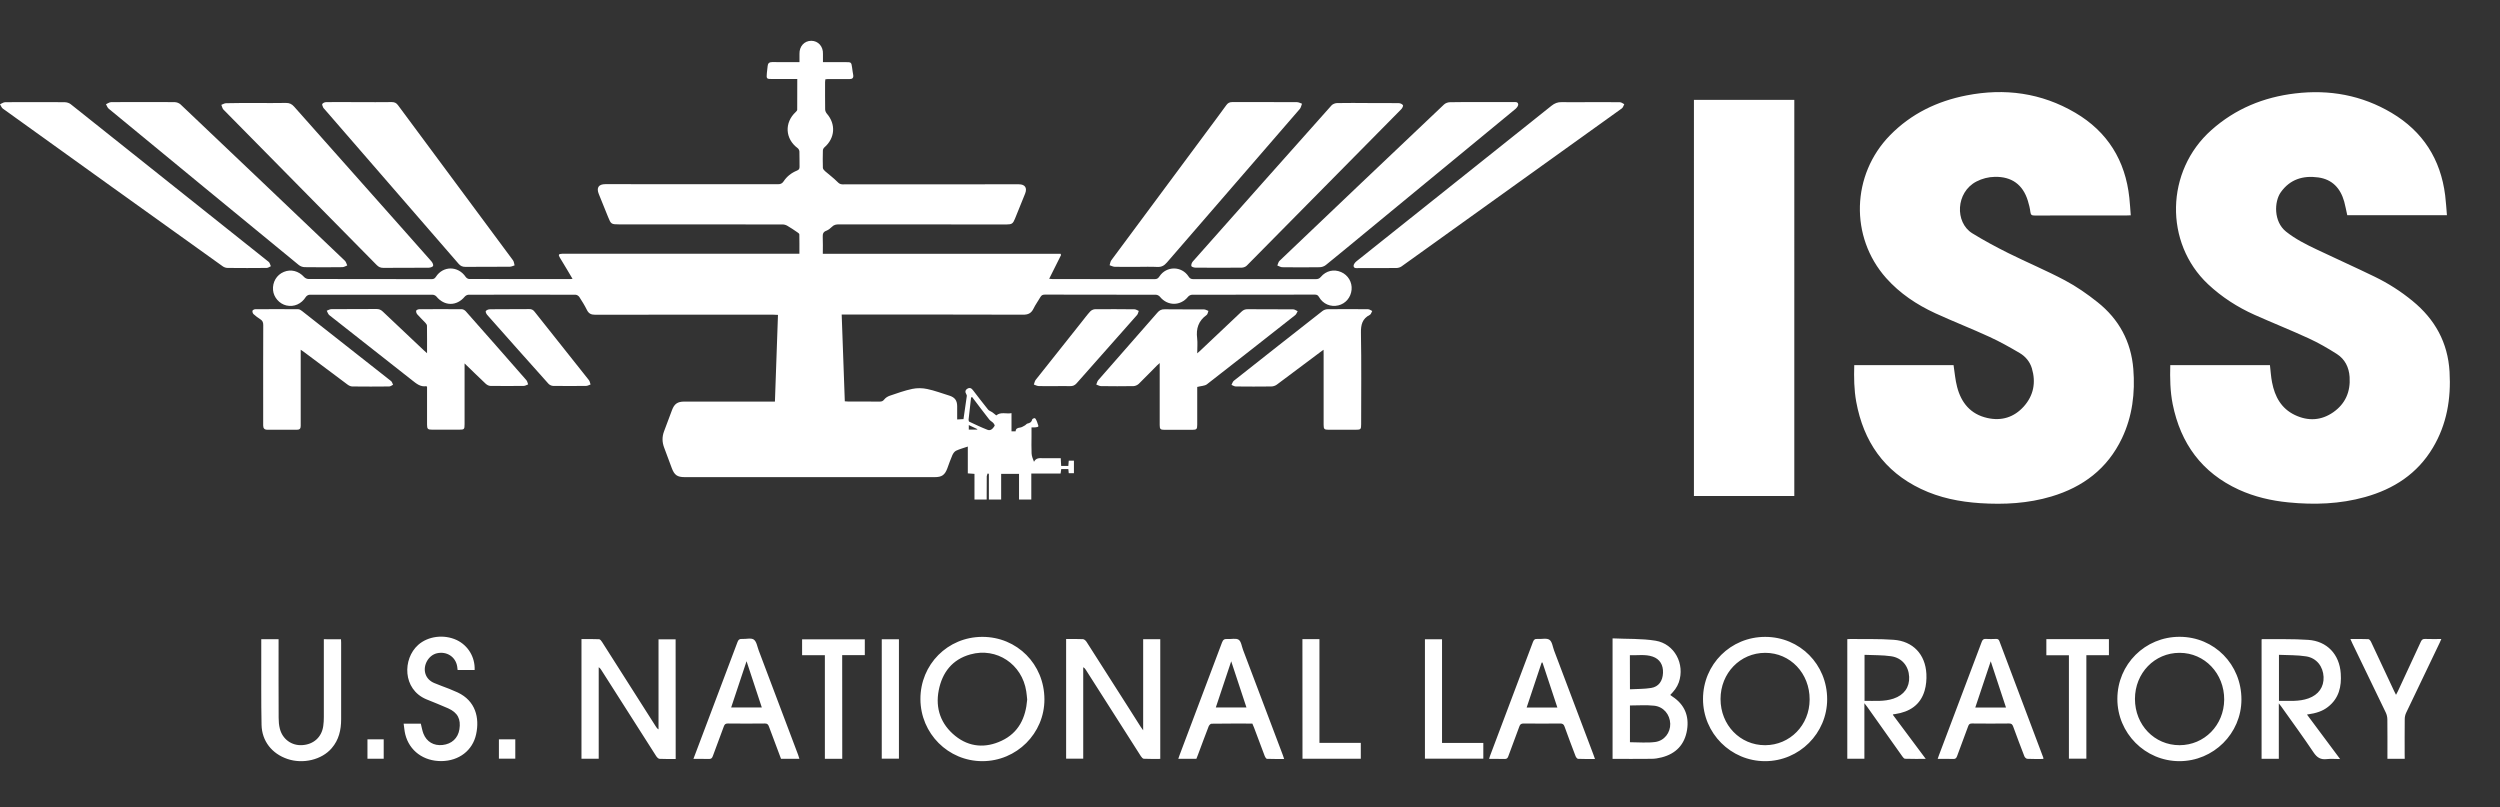
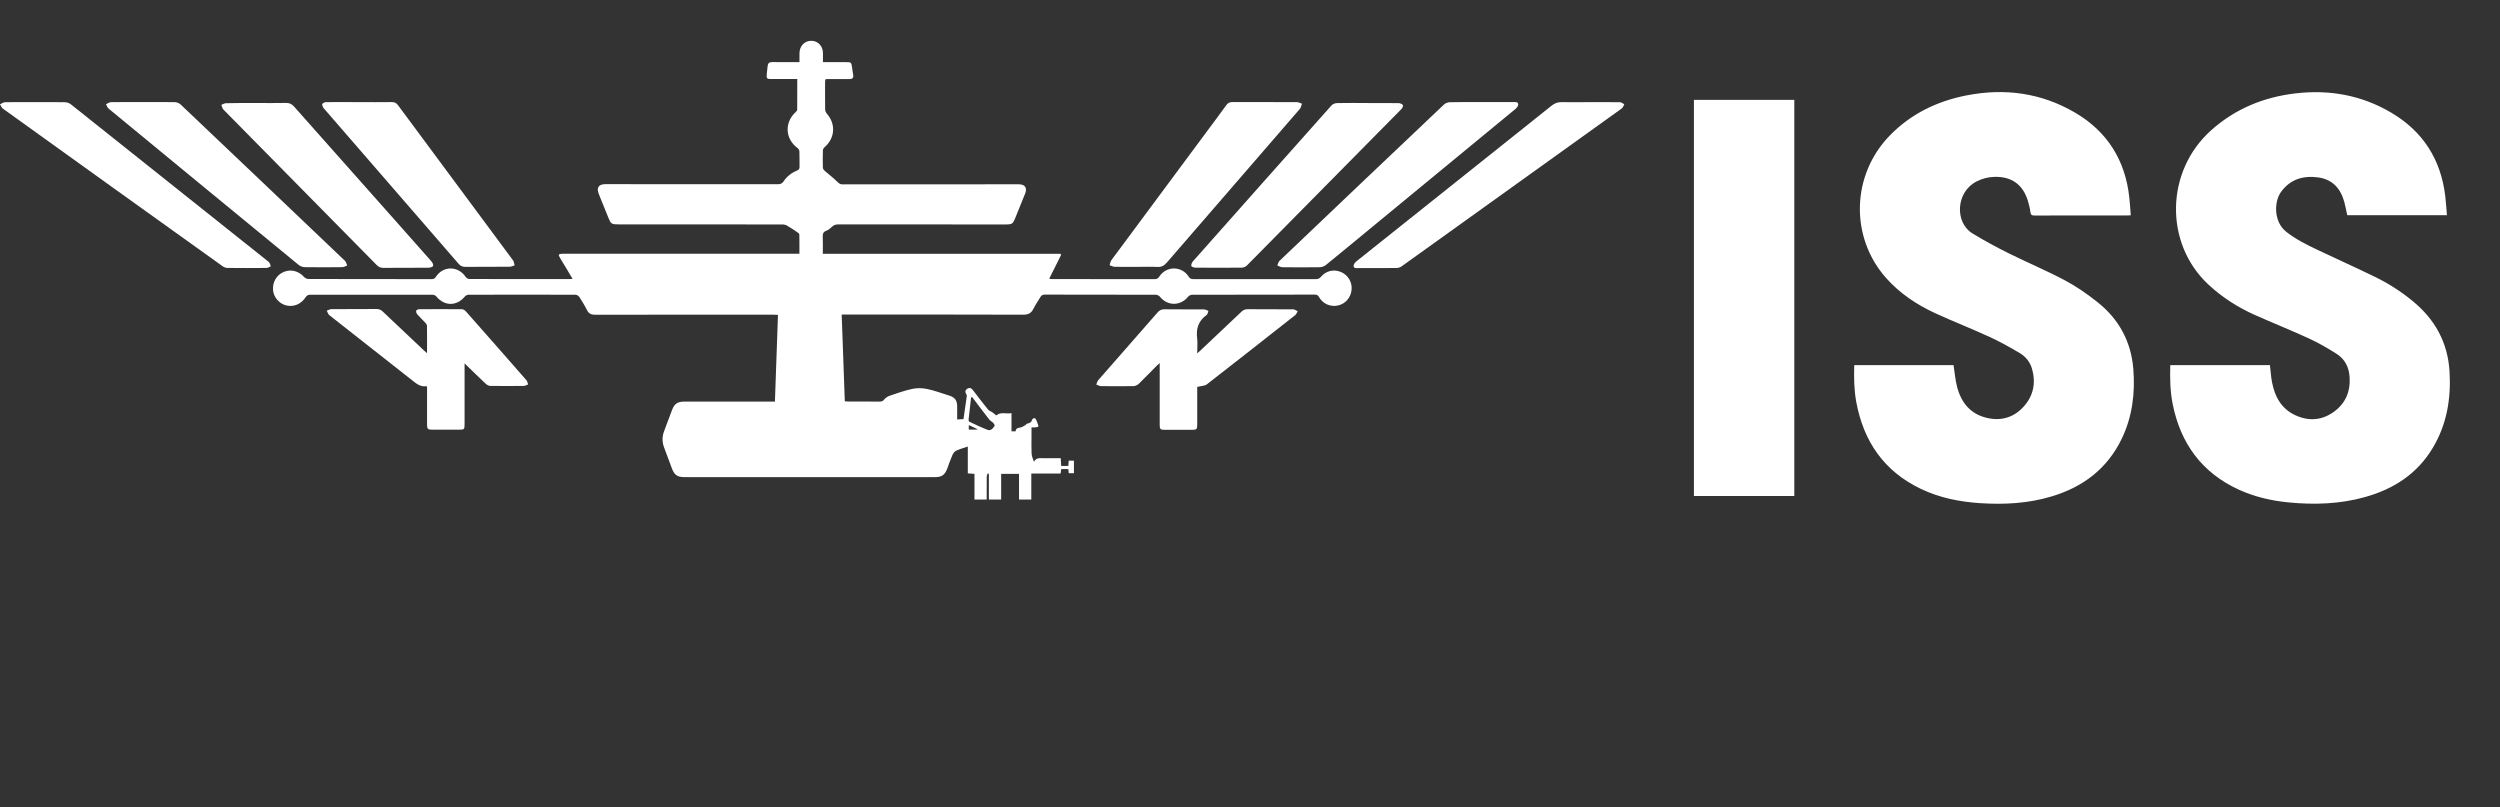
<svg xmlns="http://www.w3.org/2000/svg" xml:space="preserve" id="Layer_1" x="0" y="0" version="1.1" viewBox="0 0 3524.2 1138.1">
  <rect x="0" y="0" width="3524.2" height="1138.1" fill="#333333" stroke="none" />
  <style>.st0{fill:#fff}</style>
  <path d="M1092.4 566.1c1.4-40.8 2.9-81.2 4.3-122.2-2.6-.1-4.7-.3-6.7-.3-83.7 0-167.3-.1-251 .1-5.8 0-9.2-1.7-11.7-6.9-3.1-6.3-6.8-12.2-10.6-18.1-1-1.6-3.5-3.2-5.3-3.2-50.3-.2-100.7-.2-151 0-1.8 0-4.1 1.3-5.3 2.7-11.3 13.6-28.6 13.6-39.9-.2-1.2-1.4-3.5-2.5-5.3-2.5-57.8-.1-115.7-.1-173.5 0-1.8 0-4.3 1.5-5.3 3.1-6.2 9.8-16.5 14.5-27.4 12-9.9-2.3-17.9-11.4-18.8-21.6-1-11.2 5-21.5 15.2-25.7 10.1-4.2 20.9-1.3 28.6 7.2 1.4 1.6 4.1 2.8 6.2 2.8 57.8.2 115.7.1 173.5.2 2.7 0 4.4-.7 6-3.2 10.3-15.9 31.4-15.7 42.1.1 1 1.5 3.3 2.9 4.9 2.9 47.5.2 95 .1 142.5.1.8 0 1.6-.1 3.2-.3-2.7-4.5-5.1-8.6-7.5-12.7-3.4-5.7-6.9-11.4-10.3-17.1-2.6-4.3-1.9-5.4 3.2-5.6h334.4c0-9.4.1-18.3-.1-27.3 0-1-1.6-2.2-2.7-2.9-4.7-3.2-9.3-6.4-14.2-9.2-2-1.2-4.5-1.9-6.8-1.9-76.8-.1-153.7-.1-230.5-.1-10.8 0-11.4-.4-15.4-10.4-4.4-10.8-8.8-21.6-13.1-32.4-3.6-8.9-.3-13.9 9.3-13.9 81 0 162 0 243 .1 3.6 0 6-.7 8.2-4 4.6-7 11-12 18.8-15.2 2.7-1.1 3.8-2.5 3.7-5.5-.2-7.2.1-14.3-.2-21.5-.1-1.6-1.2-3.8-2.5-4.7-17.7-13.1-18.9-35.9-2.7-50.9.9-.8 2-2.1 2.1-3.1.1-14.3.1-28.6.1-43.4h-35.4c-7.9 0-8.2-.3-7.5-8.2.3-3.3.8-6.6 1.1-9.9.3-4.1 2.3-5.8 6.5-5.8 11 .2 22 .1 33 .1h5.4c0-4.2.1-7.9 0-11.7-.3-10.5 6.8-18.4 16.7-18.4 9.8.1 16.9 8.1 16.4 18.6-.1 3.6 0 7.3 0 11.5h32.1c7.8 0 7.9.1 9 7.8.5 3.3.8 6.6 1.5 9.9.8 4.4-.9 6.2-5.3 6.2-10.3-.1-20.7 0-31 0-.8 0-1.6.1-2.9.3-.1 1.3-.4 2.5-.4 3.8 0 12.8-.1 25.7.1 38.5 0 2.1 1 4.5 2.4 6.1 12.9 14.8 11.6 34.5-3.4 47.5-1.2 1-2.2 2.9-2.2 4.5-.2 8.2-.3 16.3 0 24.5.1 1.6 1.8 3.5 3.2 4.7 5.7 5 11.9 9.5 17.2 14.9 2.3 2.4 4.2 3.6 7.4 3.6 70-.1 140-.1 210-.1h38.5c8.7 0 12 5.1 8.8 13.1-4.8 11.9-9.6 23.8-14.4 35.6-2.7 6.7-4.4 7.9-11.6 7.9h-32c-68.2 0-136.3 0-204.5-.1-3.8 0-7 .5-9.9 3.5-2.2 2.2-4.9 4.3-7.7 5.4-4.4 1.6-5.4 4.3-5.2 8.7.4 7.8.1 15.6.1 23.9h335.3c.2.6.4 1.2.5 1.8-5.5 10.9-10.9 21.9-16.7 33.4 1.9.2 3.3.4 4.7.4 48 0 96 0 144 .1 3.3 0 4.9-1.1 6.7-3.8 9.8-15 31.4-15 41.1.1 1.8 2.8 3.6 3.7 6.8 3.7q86.25-.15 172.5 0c3 0 5.1-.7 7.2-3.2 7.3-8.7 18.4-11.2 28.5-6.8 9.9 4.3 15.8 14.3 14.8 24.9-1 10.9-8.5 19.7-18.7 22.1-10.8 2.6-21.6-1.9-27.3-11.9-1.5-2.6-3.1-3.3-5.9-3.3-57.7.1-115.3 0-173 .2-1.9 0-4.4 1.3-5.6 2.8-10.7 13.3-29 13.3-39.7 0-1.2-1.5-3.7-2.8-5.6-2.8-52.2-.2-104.3-.1-156.5-.2-3 0-4.9.8-6.4 3.5-3.1 5.5-7 10.6-9.7 16.3-3.2 6.5-7.5 8.6-14.9 8.5-82.7-.3-165.3-.2-248-.2h-7.5c1.5 40.9 2.9 81.5 4.4 122.3 1.8.1 3.1.3 4.4.3 15 0 30 0 45 .1 2.7 0 4.4-.7 6.2-3s4.8-4.2 7.6-5.2c10.6-3.6 21.1-7.4 32-9.7 6.8-1.4 14.3-1.3 21.1.2 10.5 2.2 20.7 6.1 31.1 9.3 7.6 2.4 10.9 6.7 11 14.7.1 6.1 0 12.2 0 18.9 3.2-.2 5.9-.3 8.9-.5 1.6-11 3.2-21.8 4.7-32.7.1-.7-.3-1.6-.7-2.3-1.8-3-1.9-5.7 1.4-7.8 3.4-2.1 5.9-.8 8.1 2.2 7 9.1 14 18.3 21.2 27.2 1.3 1.7 3.9 2.3 5.7 3.6 2 1.4 3.8 3 5.8 4.6 6.4-5.4 13.9-1.8 21.5-3.2V608h5.8c.2-4 2.8-4.8 6.4-5.3 2.4-.3 4.8-2 7-3.2 1.1-.6 2-2.1 3.2-2.4 3.4-.7 5.8-1.9 6.7-5.7.2-1 2.8-2.2 3.8-1.9 1.1.4 1.8 2.4 2.5 3.7.6 1.2 1 2.6 1.4 3.9.4 1.4 1.4 3.1 1 4s-2.5 1.1-3.9 1.3c-1.6.2-3.3.1-5.7.1v12.6c0 8-.3 16 .1 24 .2 3.9 1.7 7.7 3.4 11.9 3-5.8 7.7-5.2 12.3-5.1 8.3.1 16.6 0 25.4 0 .2 3.8.4 7.2.6 10.9h10.1c.2-2.3.4-4.7.6-7.4h7.3v17.7h-7.3c-.2-2-.4-3.7-.6-5.9h-10c-.3 1.9-.5 3.8-.9 6.3h-41.3v36.7h-17.3V668h-25.2v36.2H1394v-36.3c-.6-.1-1.2-.3-1.8-.4-.4 1.3-1.1 2.6-1.2 3.9-.1 9.2-.1 18.3-.1 27.5v5.3h-17.2V668c-3.2-.2-6-.4-9.4-.7v-37.8c-5.9 2-11.5 3.5-16.6 5.9-2.2 1.1-4.1 3.8-5.2 6.3-2.7 6.1-4.8 12.4-7.1 18.6-3.5 9.3-7.7 12.3-17.6 12.3H965.3c-10.6 0-14.6-2.9-18.3-12.7-3.6-9.7-7.2-19.3-10.8-29-2.9-7.7-3-15.2-.1-22.9 3.8-9.9 7.4-20 11.2-29.9 3.3-8.8 7.8-12 17.4-12zm278-6.4c-.5.2-1 .4-1.5.7-1.2 10.3-2.4 20.7-3.5 31-.1 1 .3 2.7.9 3 8.5 4 17 8.1 25.8 11.5 4.7 1.8 7.7-2 10-5.6.4-.7-.8-2.9-1.8-4-1.8-1.9-4.3-3-5.8-5-8.2-10.4-16.1-21-24.1-31.6m7.1 45.9c.1-.2.1-.5.2-.7-3.8-1.8-7.7-3.7-12-5.7v6.4zm1931.4-302.2c-1.5-6.6-2.6-13-4.3-19.2-5.3-18.8-16.8-31.4-36.7-34.1-21.3-2.9-39.7 2.6-52.7 20.9-9.4 13.3-10.3 41.4 7.4 55.5 13.3 10.6 28.3 18.1 43.5 25.3 27 12.9 54.4 25.1 81.3 38.2 19.2 9.3 37.2 20.8 53.7 34.4 31.5 25.8 49.6 58.5 52 99.6 2.2 38-3.8 74.1-23.5 107.1-21.9 36.8-55.2 58.3-95.7 69.6-35.4 9.9-71.6 11.1-108 7.5-24.2-2.4-47.6-7.8-69.8-17.9-52.1-23.9-82.1-65-93.3-120.6-3.6-18.1-3.9-36.3-3.4-55h140.5c1 8.3 1.4 16.4 3 24.4 3.9 20 12.9 36.8 32.3 46 18.6 8.8 37.1 7.8 54-4 17-11.9 24.4-28.9 23-49.7-.9-13.7-6.6-25.1-18-32.4-12.7-8.1-25.9-15.7-39.6-22-25.2-11.6-51.1-21.9-76.4-33.2-24.1-10.8-46.2-25-65.6-43.2-61.7-58-60.2-159.6 4.8-217.3 33.7-30 73.5-46.3 118-51.6 48.3-5.8 94.1 2.5 136 27.4 44.1 26.2 69.1 65.3 75.5 116.2 1.1 9.2 1.7 18.5 2.5 28.1zm-695 211.3h140c1.6 10.5 2.4 20.8 5 30.7 5.8 22.4 19 38.5 42.5 43.8 20.1 4.6 37.8-.9 51.6-16.3 13.8-15.5 17.2-33.8 11.3-53.7-2.8-9.3-9-16.7-17.1-21.5-13.9-8.2-28-16.1-42.6-22.8-25.2-11.6-51.1-21.7-76.4-33.3-26.2-12.1-50-27.9-69.4-49.7-51.4-57.9-48.9-145.7 5.6-201.3 29.8-30.4 66.4-48 107.7-56.1 54-10.6 105.6-3.6 153.3 24.4 45.6 26.8 70.7 67.4 76.3 119.9.9 8.1 1.3 16.2 2 24.7-2.2.1-3.8.2-5.4.2-43.3 0-86.7 0-130 .1-3.8 0-5.6-.6-6.1-4.9-.6-5.4-2-10.8-3.6-16-7-22.7-22.8-34.1-46.6-33.6-9.1.2-17.7 2.4-25.9 6.6-29.2 15.2-30.5 57.6-5.9 72.9 16.5 10.2 33.7 19.4 51.1 28.1 26.4 13.1 53.6 24.5 79.6 38.3 16.2 8.6 31.6 19.3 46 30.8 30.1 23.9 47.3 55.5 50.4 94.1 2.7 33.9-1.3 66.9-16.1 97.9-20.4 42.7-54.8 68.6-99.4 81.9-32.8 9.8-66.5 11.6-100.4 9.4-29-1.9-57.1-7.5-83.5-20.1-52-24.8-80.9-66.9-91.2-122.8-3.1-17.1-3.3-34.2-2.8-51.7m-84.5 184.5h-141.5V140.8h141.5z" class="st0" />
  <path d="M507.2 144c15 0 30 .1 45-.1 3.9 0 6.4 1.1 8.8 4.3C615 221.1 669.2 294 723.2 367c1.4 1.9 1.5 4.7 2.2 7.1-2.3.7-4.5 1.9-6.8 1.9-20.8.2-41.7.1-62.5.2-4 0-6.8-1.1-9.5-4.2-63-72.8-126.1-145.5-189.3-218.3-.5-.6-1.3-1.2-1.6-1.9-.7-1.7-2-4.2-1.4-5.2.9-1.4 3.4-2.6 5.3-2.6 10-.2 20-.1 30-.1 5.9.1 11.7.1 17.6.1m1095.2 232.2c-10.3 0-20.7.1-31-.1-2.4-.1-4.8-1.4-7.2-2.2.8-2.4 1-5.1 2.4-7 44.5-60.1 89.1-120.2 133.7-180.2 9.5-12.8 19.1-25.6 28.5-38.6 2.2-3 4.6-4.2 8.4-4.2 30.3.1 60.7-.1 91 .1 2.4 0 4.8 1.4 7.2 2.2-1 2.4-1.4 5.4-3 7.3-62.4 72.2-125 144.3-187.4 216.5-3.8 4.4-7.5 6.6-13.6 6.3-9.6-.5-19.3-.1-29-.1m325.3-230.9c14.7 0 29.3-.1 44 .1 2.1 0 5 1.2 6 2.9.7 1-1 4.3-2.4 5.7-72.5 73.5-145.1 147-217.7 220.4-1.6 1.7-4.6 2.8-6.9 2.9-21.8.2-43.6.2-65.5 0-2 0-5.5-1.1-5.8-2.3-.4-1.9.7-4.8 2.1-6.4 65.1-73.4 130.2-146.8 195.5-220 1.7-1.9 5.1-3.2 7.7-3.3 14.3-.3 28.6-.1 43-.1zM362 145.2c13.7 0 27.3.2 41-.1 5-.1 8.3 1.5 11.6 5.2 51.1 57.7 102.4 115.4 153.6 173 13.4 15.1 26.8 30.1 40.1 45.3 1.4 1.6 2.9 4.9 2.2 6.3-.7 1.5-4 2.4-6.2 2.5-21.3.2-42.6 0-64 .2-3.8 0-6.5-1.2-9.2-3.9-72-73.1-144.1-146.1-216.1-219.2-1.6-1.6-2-4.5-3-6.7 2.2-.8 4.4-2.3 6.6-2.3 14.5-.4 28.9-.3 43.4-.3m1726.7-1.3h44c2.9 0 6.9-.8 7.5 3 .3 2-1.9 5-3.8 6.6-70.3 58-140.7 115.9-211 173.8-18.8 15.5-37.5 31-56.4 46.3-2.3 1.9-5.9 3.1-8.9 3.1-17.5.3-35 .2-52.5 0-2.3 0-4.6-1.6-7-2.4 1-2.2 1.4-5 3.1-6.6 77.2-73.6 154.5-147.1 231.9-220.4 2-1.9 5.5-3.2 8.3-3.2 14.8-.4 29.8-.2 44.8-.2m-1887.2 0c15 0 30-.2 45 .1 2.7.1 5.9 1.3 7.9 3.1C331.8 220.5 409 294 486.2 367.6c1.7 1.6 2.2 4.4 3.3 6.6-2.3.9-4.6 2.4-7 2.4-17.7.2-35.3.3-53 0-2.9 0-6.2-1.3-8.4-3.1-89.4-73.3-178.7-146.8-267.9-220.3-1.8-1.5-2.6-4.2-3.8-6.3 2.4-1 4.8-2.9 7.2-2.9 14.9-.2 29.9-.1 44.9-.1m-151.9.1c14 0 28-.2 42 .1 2.7.1 6 1.1 8.1 2.8 93.1 74 186.1 148.1 279.1 222.3 1.6 1.3 2 4 3 6.1-2 .9-3.9 2.4-5.9 2.4-18.3.2-36.7.2-55 0-2.3 0-5-.9-6.8-2.2C210.7 301.5 107.3 227.4 4 153.1c-1.8-1.3-2.7-4.1-4-6.1 2.4-1 4.8-2.9 7.2-2.9 14.1-.3 28.3-.1 42.4-.1m2190.9 0c14.3 0 28.7-.1 43 .1 2.1 0 4.2 1.8 6.2 2.8-1.1 2-1.7 4.7-3.4 5.9-103.4 74.3-207 148.6-310.5 222.7-2 1.4-4.8 2.3-7.3 2.3-17.7.2-35.3.1-53 .1-2.9 0-6.9 1-7.4-2.9-.2-2 2-5 4-6.6 51.2-41 102.6-81.8 153.9-122.7 40.4-32.2 80.8-64.3 121.1-96.6 4.4-3.5 8.8-5.3 14.5-5.1 12.9.3 25.9 0 38.9 0M602 497.9c0-13.7.1-26.2-.1-38.7 0-1.4-1.2-3-2.3-4.2-3.7-4-7.8-7.8-11.4-11.9-1.1-1.3-1.9-3.6-1.5-5.1.3-1.1 2.8-2.1 4.4-2.1 20-.1 40-.2 60 0 1.8 0 4.1 1.4 5.4 2.8q42.9 48.45 85.5 97.2c1.4 1.6 1.7 4 2.5 6-2.1.7-4.1 2.1-6.2 2.1-15.7.2-31.3.2-47 0-2.3 0-5-1.5-6.8-3.2-9.8-9.2-19.4-18.7-29.6-28.5V598c0 7.2-.5 7.7-7.7 7.7h-38c-6.2 0-7.2-1-7.2-7.3v-53.1c-.6-.5-.9-1-1.1-.9-8.3 1.3-13.9-3.6-19.9-8.3-38.8-30.6-77.8-61.1-116.7-91.8-1.8-1.4-2.5-4.1-3.7-6.3 2.2-.8 4.4-2.2 6.6-2.2 21.2-.2 42.3 0 63.5-.2 3.6 0 6.2 1 8.8 3.5 19.3 18.4 38.7 36.6 58.1 54.9 1.3 1.2 2.4 2.1 4.4 3.9m1085.7 47.6v53.3c0 6.1-.9 7.1-6.8 7.1h-39.5c-5.6 0-6.6-1.1-6.6-6.8v-87.3c-1.7 1.5-2.8 2.4-3.8 3.4-8.6 8.6-17 17.4-25.7 25.9-1.8 1.7-4.8 3.1-7.3 3.2-15.3.3-30.7.2-46 0-2.2 0-4.4-1.5-6.6-2.2.9-2.1 1.4-4.6 2.9-6.3 27.7-31.8 55.6-63.4 83.3-95.1 2.8-3.3 5.7-4.8 10.2-4.7 18.5.3 37 0 55.5.2 2.1 0 4.1 1.4 6.2 2.1-.8 2-1.1 4.8-2.6 5.8-11.5 8.2-15 19.2-13.3 32.8.8 6.7.1 13.5.1 21.2 1.9-1.7 3.1-2.7 4.3-3.8 19.4-18.3 38.8-36.5 58.1-54.9 2.6-2.5 5.2-3.6 8.9-3.5 21.3.2 42.7 0 64 .2 2.1 0 4.2 1.7 6.3 2.6-1.1 1.9-1.8 4.2-3.4 5.5-41.5 32.7-83 65.3-124.7 97.7-3.2 2.2-8.3 2.2-13.5 3.6" class="st0" />
-   <path d="M423.9 493v87.4c0 6.7-.1 13.3 0 20 .1 3.8-1.7 5.5-5.4 5.4-13.8 0-27.7-.1-41.5 0-4.3 0-6-2-6-6.1v-29.5c0-37.3-.1-74.7.1-112 0-3.8-1-6.2-4.2-8.2-3.4-2.1-6.6-4.6-9.5-7.2-1.1-1-1.8-3.3-1.5-4.7.3-1 2.5-2.2 3.9-2.2 20.2-.1 40.3-.2 60.5 0 1.8 0 3.8 1.2 5.3 2.4 41.9 32.9 83.9 65.9 125.7 98.9 1.4 1.1 1.9 3.4 2.8 5.2-1.8.8-3.6 2.4-5.4 2.4-17.3.2-34.7.2-52 0-2.3 0-4.8-1.2-6.7-2.6-20.3-15.1-40.6-30.3-60.8-45.5-1.5-1-2.9-2-5.3-3.7m1441.9 0c-2.6 1.9-4.3 3.1-6 4.4-20 15-39.9 30-60 44.9-2.1 1.5-5.1 2.5-7.7 2.5-16.7.2-33.3.2-50 0-2 0-4-1.4-6.1-2.2 1.1-2 1.7-4.6 3.4-5.9 41.5-32.9 83.2-65.6 124.9-98.3 1.9-1.5 4.8-2.5 7.2-2.5q28.5-.3 57 0c2 0 3.9 1.6 5.9 2.5-1.1 1.9-1.7 4.6-3.3 5.4-10.8 5.5-12.8 14-12.6 25.6.8 42.8.3 85.6.3 128.5 0 7.4-.5 7.9-8 7.9h-38c-6 0-6.9-1-6.9-7v-99c-.1-1.8-.1-3.7-.1-6.8m-362.9 407.8c8.2 0 16-.2 23.8.2 1.7.1 3.9 2.1 5 3.8 20 31.3 39.9 62.6 59.9 93.9 5.5 8.6 10.9 17.2 16.3 25.7.8 1.3 1.8 2.6 3.6 5.1V901.1h24.1v168.7c-7.8 0-15.6.2-23.3-.2-1.4-.1-3.1-2.2-4.1-3.7-25.8-40.4-51.5-80.9-77.3-121.3-.9-1.5-1.9-2.9-3.9-4v128.9h-24.1zm-550.4 169.1c-7.8 0-15.3.2-22.8-.2-1.6-.1-3.5-2.1-4.6-3.7-25.8-40.4-51.5-80.9-77.3-121.3-.9-1.5-1.9-2.9-3.8-4.1v129h-24.3V900.9c8.3 0 16.6-.2 24.9.2 1.4.1 3 2.2 4 3.7 25.3 39.7 50.6 79.5 75.9 119.3.9 1.5 1.9 2.9 3.8 4.1V901.3h24.1c.1 55.8.1 111.9.1 168.6m1535.7 3.1c-48.3 0-87.6-39.4-87.5-87.8.1-48.7 39-87.5 87.8-87.4 48.7.1 87.2 38.8 87.2 87.9 0 48-39.3 87.3-87.5 87.3m.2-152.7c-35.3 0-63 28.6-63 65.1 0 36.7 27.6 65.2 62.9 65.1 35-.1 62.6-28.3 62.7-64.3.2-37-27.2-65.9-62.6-65.9m583.9 152.7c-48.3 0-87.6-39.5-87.5-87.9.1-48.7 39.1-87.5 87.8-87.4 48.9.1 87.2 39 87.1 88.5-.1 47.8-39.4 86.8-87.4 86.8m.3-152.7c-35.3-.1-63 28.5-63 65 0 36.7 27.5 65.2 62.9 65.2 35-.1 62.6-28.2 62.9-64.2.2-36.8-27.5-66-62.8-66m-1600.3 65.5c.1 48.1-39.2 87.2-87.5 87.2-48.2 0-87.1-39-87.3-87.4-.2-48.9 38.5-87.8 87.2-87.8 49-.1 87.5 38.6 87.6 88m-24.3.4c-.4-4-.7-7.8-1.3-11.6-5.8-38.3-41.8-62.4-78.7-52.1-25.7 7.1-39.8 25.6-44.7 50.7-5 25.6 3.1 47.9 23.3 64.2 19.8 16 42.8 17.5 65.4 6.8 24.1-11.3 34-32.5 36-58m825.2-86.3c20.5 1 40.9.1 60.6 3.3 26.8 4.4 41.7 32.9 32.8 58.7-1.2 3.4-3 6.7-5.1 9.7-1.9 2.8-4.5 5.3-7 8.1 1.1.8 2.1 1.6 3.2 2.3 17 11.2 23.6 27.2 20.5 46.9-3.3 20.7-15.7 33.7-35.9 38.8-4.6 1.2-9.5 2-14.3 2-18.1.2-36.3.1-54.8.1zm24.5 94.6v51.8c12 0 23.9 1.2 35.5-.3 13.2-1.8 21.6-13.3 21.3-25.7-.4-13.1-9.5-24.2-22.9-25.5-11-1.2-22.2-.3-33.9-.3m0-22.8c10.2-.6 20.2-.3 29.9-1.9 10.6-1.7 16.2-9.7 16.7-21.2.5-11.3-4.6-19.6-14.6-23-10.5-3.6-21.3-1.5-32.1-2 .1 16.2.1 31.6.1 48.1m914.7 19.8v78.2h-24.3V901.5c.2-.2.5-.5.8-.5 21.6.2 43.3-.5 64.9 1 26.7 1.8 44.1 20.5 45.9 47.3 1.3 18.5-2.5 35.2-18.1 47.3-7.3 5.7-15.9 8.8-29.5 10.7 15.5 20.8 30.7 41.2 46.7 62.7-6.9 0-13-.6-18.9.1-8.6 1-13.7-2.2-18.5-9.4-14.6-21.8-30.2-43.1-45.4-64.5-.9-1.3-1.8-2.4-3.6-4.7m.2-3.5c14.4-.2 28.2 1.3 41.6-3.5 14.2-5.1 21.9-16 21.3-30.3-.7-14.6-9.7-26.5-24.4-28.9-12.5-2-25.4-1.6-38.5-2.2zm-544.3 19.6c15.2 20.4 30.5 40.9 46.4 62.2-10.4 0-19.8.1-29.2-.2-1.3 0-2.9-2-3.8-3.3-16.5-23.2-32.9-46.5-49.4-69.7-1-1.4-2.1-2.8-4.1-5.3v78.3h-24.1V901c1.4-.1 2.7-.2 4-.2 20.5.3 41-.4 61.4 1.1 27.3 2 44.7 20.6 46.1 48.1.4 7.8-.3 16.1-2.5 23.6-6 20.4-21.4 30-41.5 33-.8.1-1.6.2-2.5.3-.2.1-.3.3-.8.7m-39.9-19.6c13.9-.2 27.6 1.3 40.9-3.2 14.8-5 22.7-16 22-30.7-.7-15-10-26.7-25.3-29-12.2-1.8-24.8-1.4-37.6-2zm-380 81.9c-8.4 0-16.1.2-23.9-.2-1.3-.1-2.9-2.3-3.5-3.9-5.3-13.8-10.5-27.7-15.5-41.6-1.1-3.1-2.6-4.3-6.1-4.3-17.2.2-34.3.2-51.5 0-3.4 0-5 1-6.1 4.2-5.1 14.1-10.5 28-15.6 42.1-1 2.9-2.4 3.8-5.4 3.7-7-.2-14-.1-21.6-.1.6-2.1 1-3.8 1.7-5.4 20-53.1 40.1-106.1 60-159.2 1.2-3.3 2.7-4.8 6.4-4.5 5.8.5 12.9-1.6 16.9 1.2 3.9 2.6 4.6 9.9 6.6 15.2 18.5 48.9 36.9 97.7 55.4 146.6.7 1.8 1.3 3.7 2.2 6.2m-53-72.5c-7.2-21.7-14.1-42.6-21-63.5-.4.1-.8.1-1.2.2-7 21-14 41.9-21.1 63.3zm-1068.5 72.3H1101c-5.7-15.2-11.4-30.2-17-45.4-1.1-3-2.3-4.5-5.9-4.4-17.3.2-34.7.2-52 0-3.2 0-4.6 1-5.7 4-5.1 14.1-10.5 28-15.6 42.1-1.1 3.1-2.6 4-5.7 3.9-7-.2-14-.1-21.6-.1 2.4-6.5 4.7-12.5 7-18.5 18.4-48.7 36.8-97.4 55.1-146.1 1.2-3.3 2.7-4.7 6.4-4.5 5.6.4 12.8-1.8 16.6.9 4 2.8 4.9 10.1 7 15.5l55.5 147c.5 1.7 1.1 3.4 1.8 5.6m-53-72.4c-7.1-21.6-14.1-42.8-21.5-65.2-7.5 22.6-14.6 43.7-21.7 65.2zm1806.6 72.6c-7.7 0-15.2.2-22.7-.2-1.5-.1-3.5-2-4.1-3.6-5.4-13.9-10.7-28-15.8-42-1.1-2.9-2.3-4.2-5.6-4.2q-26.25.3-52.5 0c-3 0-4.3 1-5.3 3.8-5.1 14.1-10.5 28-15.6 42.1-1 2.9-2.3 4.3-5.6 4.1-7-.3-14-.1-21.8-.1.7-1.9 1.1-3.4 1.7-4.9 20.2-53.4 40.4-106.7 60.4-160.1 1.2-3.2 2.7-4.4 6.1-4.1 4.6.3 9.3.2 14 0 2.5-.1 3.8.6 4.8 3.1 20.6 54.8 41.3 109.6 61.9 164.3 0 .4 0 .7.1 1.8m-52.7-72.5c-7.1-21.6-14.1-42.8-21.5-65.2-7.5 22.4-14.6 43.7-21.8 65.2zM1765.4 1020c-19.3 0-38.4-.1-57.6.2-1.4 0-3.4 2.2-4 3.8-5.2 13.3-10.1 26.8-15.1 40.1-.7 1.9-1.5 3.7-2.2 5.6H1661c.6-1.9 1.1-3.6 1.8-5.2 20-52.9 40-105.8 59.8-158.7 1.5-4.1 3.5-5.3 7.5-5 5.4.4 12.2-1.5 16 1 3.6 2.4 4.3 9.3 6.2 14.3 18.7 49.5 37.4 98.9 56.1 148.4.6 1.5 1 3.1 1.8 5.4-8.4 0-16.3.1-24.2-.2-1.1 0-2.5-2.3-3.1-3.8-5.1-13.4-10.1-26.8-15.1-40.2-.8-1.8-1.6-3.6-2.4-5.7m-8.3-22.7c-7.2-21.7-14.1-42.7-21.5-65.1-7.5 22.6-14.5 43.6-21.7 65.1zM480.7 901.2c.1 1.7.2 3.2.2 4.7 0 36-.1 72 0 108 0 15.1-3.2 29.1-13.3 40.8-13.9 16.3-40.3 22.7-62.4 15.2-21.8-7.4-36-25.1-36.5-48.1-.7-33.5-.3-67-.4-100.5v-20.2h24.4v5.8c0 35-.1 70 .1 105 0 5.1.4 10.4 1.7 15.3 3.7 14.8 16.6 24.1 31.4 23.2 16.2-.9 27.7-11.3 29.8-27.1.6-4.1.8-8.3.8-12.4.1-34.5 0-69 0-103.5v-6.3c8.1.1 15.9.1 24.2.1m188.4 43.3h-24c-.2-1.7-.3-3.3-.6-4.9-2.2-13.7-14.7-21.8-28.5-18.7-12 2.7-20 17-16.3 28.9 2 6.3 6.5 10.5 12.3 13 7 3 14.3 5.5 21.4 8.3 4 1.6 8 3.3 11.9 5.1 25.1 11.9 30.9 35.6 25.9 58.8-4.9 23-24.2 37.6-48.7 37.9-25.3.3-45.4-14.4-51.2-37.7-1.2-4.8-1.5-9.8-2.3-15.1h24.2c1.2 4.8 2 9.7 3.7 14.1 4.5 11.5 14.7 17.4 27 16 12.9-1.4 21.7-9.6 23.7-22 2.3-14.5-2.3-23.6-15.9-29.7-10.2-4.6-20.6-8.5-30.9-12.8-33.3-14.1-33.5-56.8-11.3-76.6 13.8-12.3 36.2-15.3 54.4-6.8 16 7.7 25.9 24 25.2 42.2m817.5-400.2c-7.5 0-15 .2-22.5-.1-2.3-.1-4.5-1.4-6.7-2.1.8-2.2 1.2-4.7 2.5-6.5 21.3-26.9 42.6-53.7 64-80.6 4.3-5.3 8.3-10.9 12.9-15.9 1.5-1.7 4.4-3.1 6.6-3.2 18.6-.2 37.3-.1 55.9.1 2 0 4 1.5 6 2.3-.8 1.9-1.1 4.1-2.3 5.6-28.4 32.2-57 64.3-85.4 96.5-2.6 2.9-5.3 4-9.1 3.9-7.2-.2-14.6 0-21.9 0M718.4 435.8c9.2 0 18.3.1 27.5-.1 3.3-.1 5.6 1 7.6 3.6 25.5 32.2 51.2 64.4 76.7 96.6 1.3 1.6 1.5 4.1 2.3 6.1-2.1.7-4.2 2-6.2 2q-23.25.3-46.5 0c-2.3 0-5.2-1.4-6.7-3.1-28.9-32.2-57.6-64.6-86.3-97-1.3-1.4-2.6-4.5-2-5.4 1.1-1.5 3.7-2.5 5.7-2.5 9.3-.3 18.6-.1 28-.1-.1 0-.1 0-.1-.1m2671.5 633.9h-24.4v-5.4c0-16.7.1-33.3-.1-50 0-3.3-.8-7-2.3-10-15.6-32.6-31.4-65-47.1-97.5-.8-1.8-1.6-3.6-2.7-6 8.9 0 17.1-.2 25.4.2 1.3.1 3 2.3 3.7 3.8 10.9 23 21.6 46.1 32.4 69.1l2.8 5.6c1.1-2.1 2-3.6 2.7-5.2 10.8-23.2 21.6-46.4 32.3-69.7 1.3-2.8 2.7-4 5.9-3.9 7.5.3 14.9.1 23 .1-.9 2.2-1.6 3.8-2.4 5.4-15.8 32.8-31.6 65.7-47.2 98.6-1.3 2.7-2 6-2 9-.2 16.7-.1 33.3-.1 50 .1 1.8.1 3.6.1 5.9m-417-146.1h-31.8v145.9h-24.6V923.7h-31.8V901h88.2zm-1785.6 146.1h-24.5V923.6h-32.1v-22.3h88.4v22.2h-31.9c.1 48.9.1 97.3.1 146.2M1836 901h24v146.2h58.3v22.4h-82.2c-.1-56.1-.1-112.1-.1-168.6m172.7 168.5V901.2h24.1v146.1h58.2v22.2zm-765.7 0V901.2h24.2v168.3zm-539.7-27.3h23.1v27.3h-23.1zm-185.3 0h22.9v27.4H518z" class="st0" />
</svg>